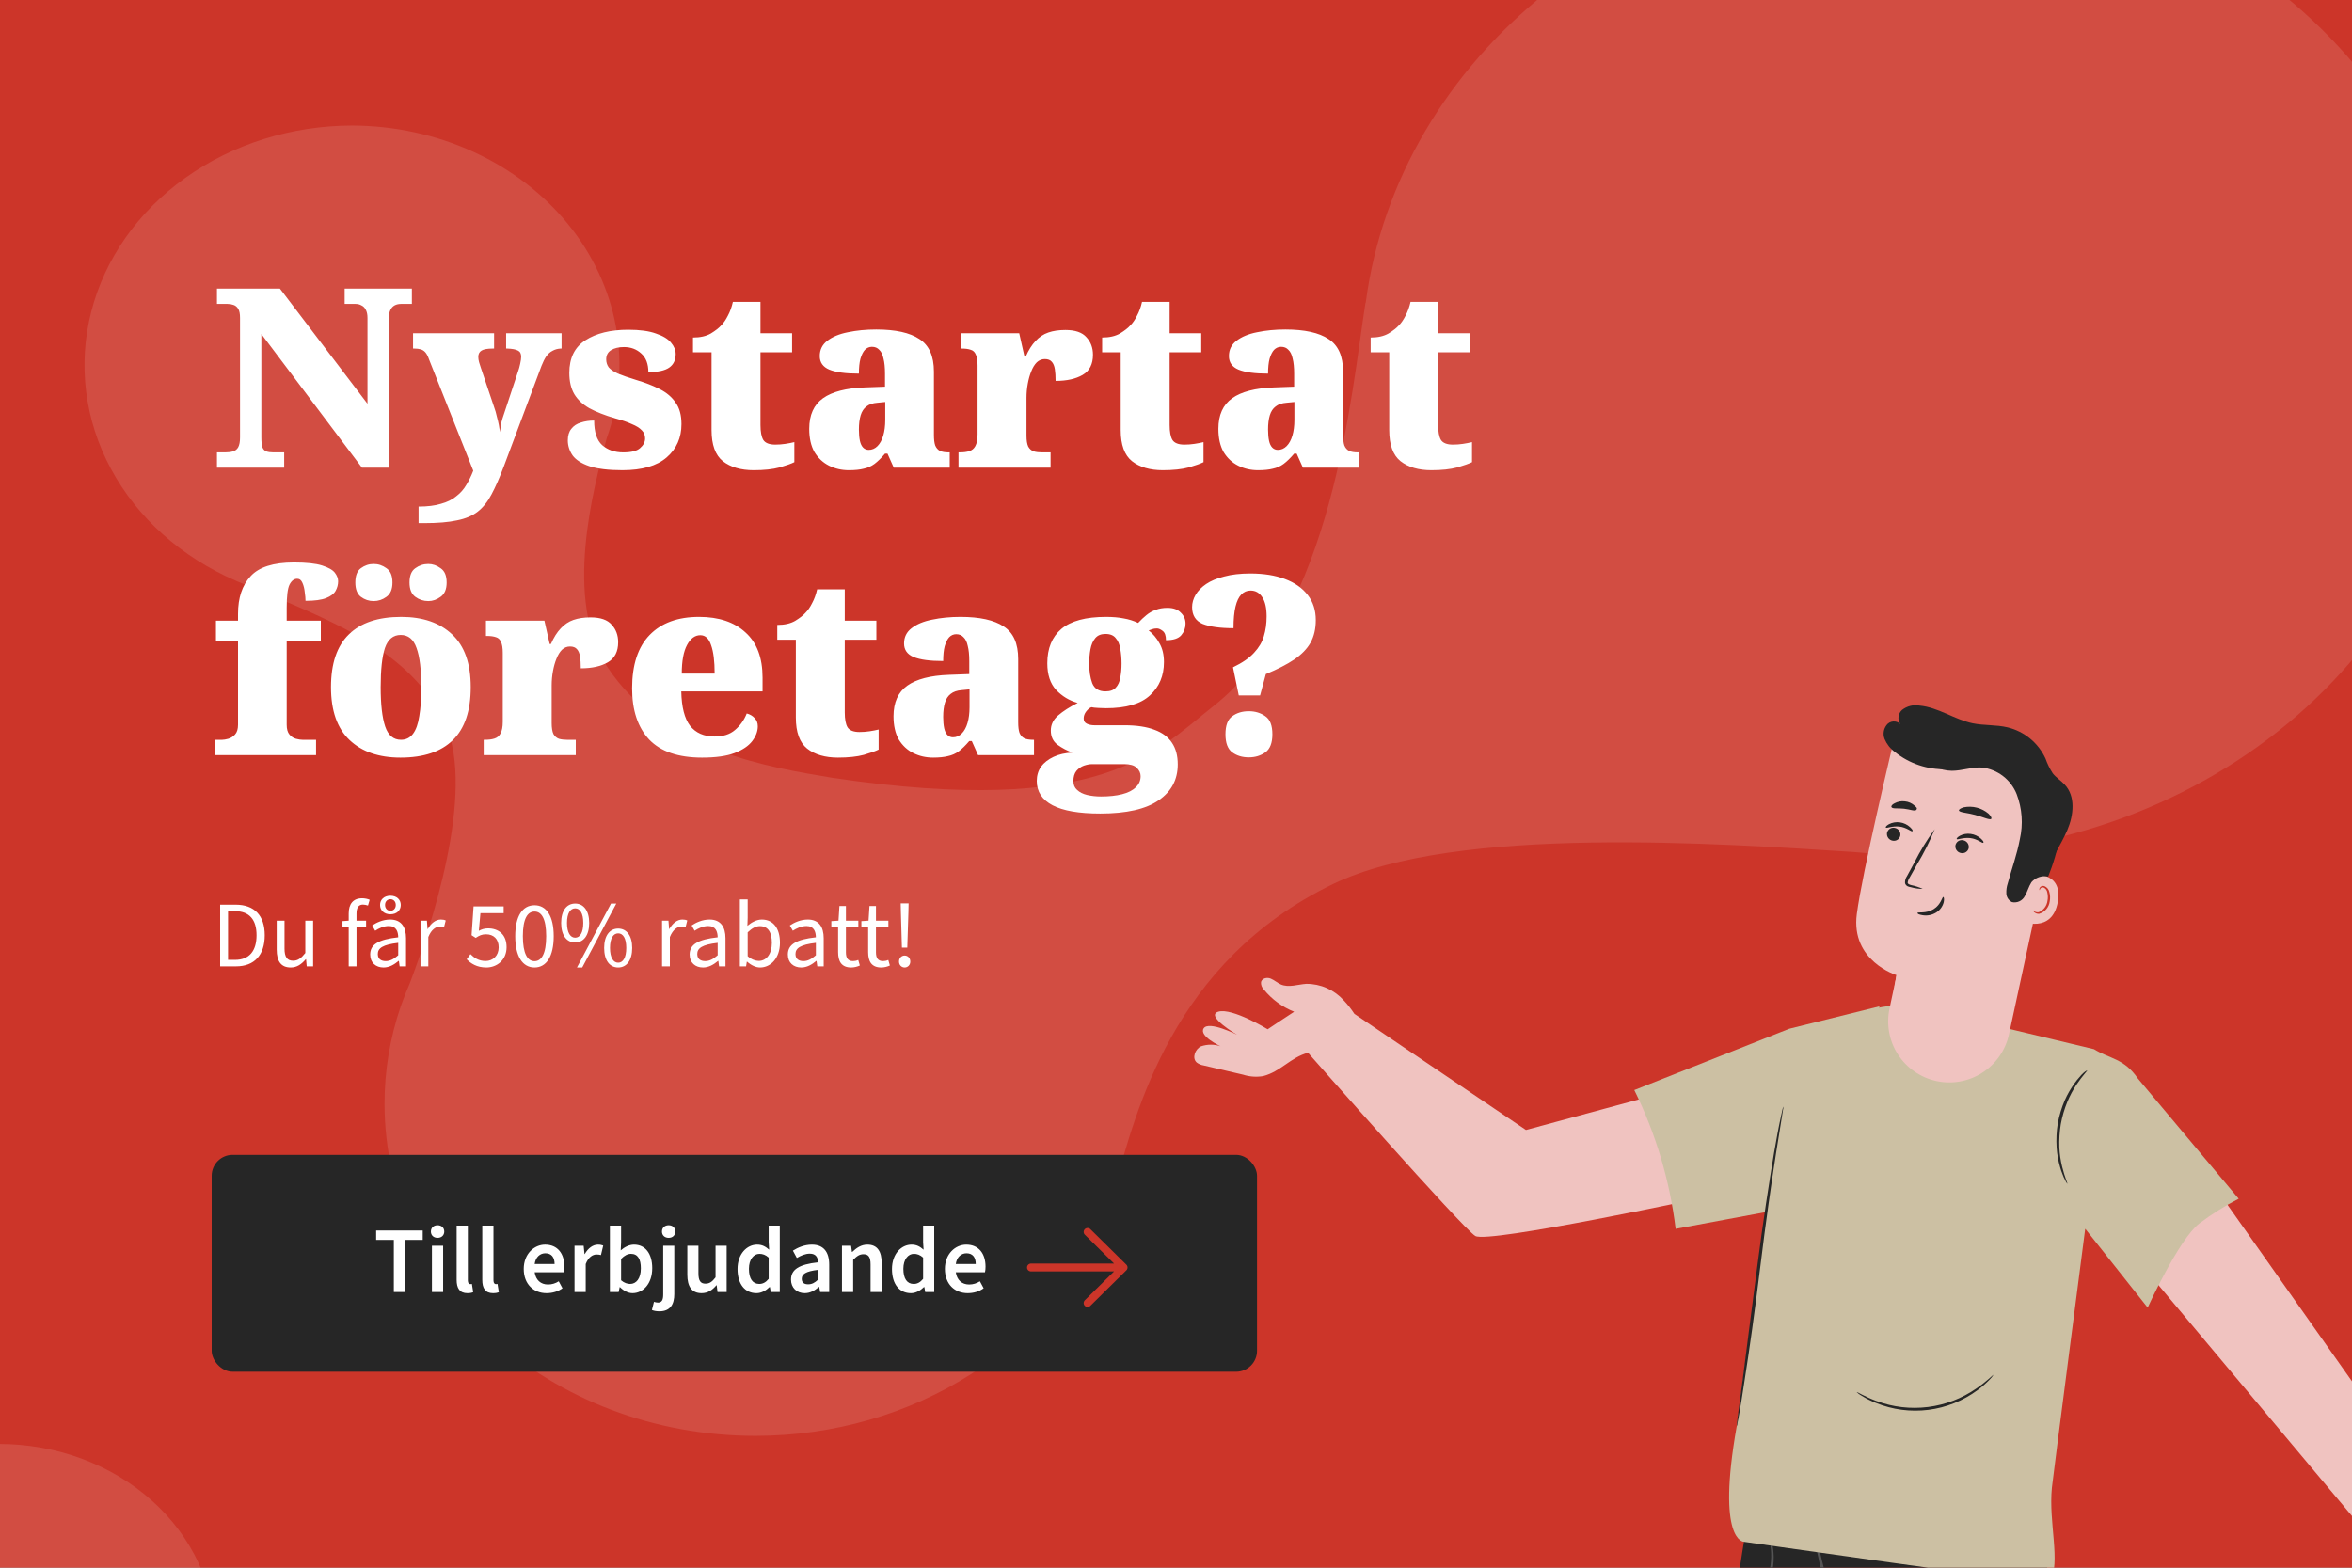
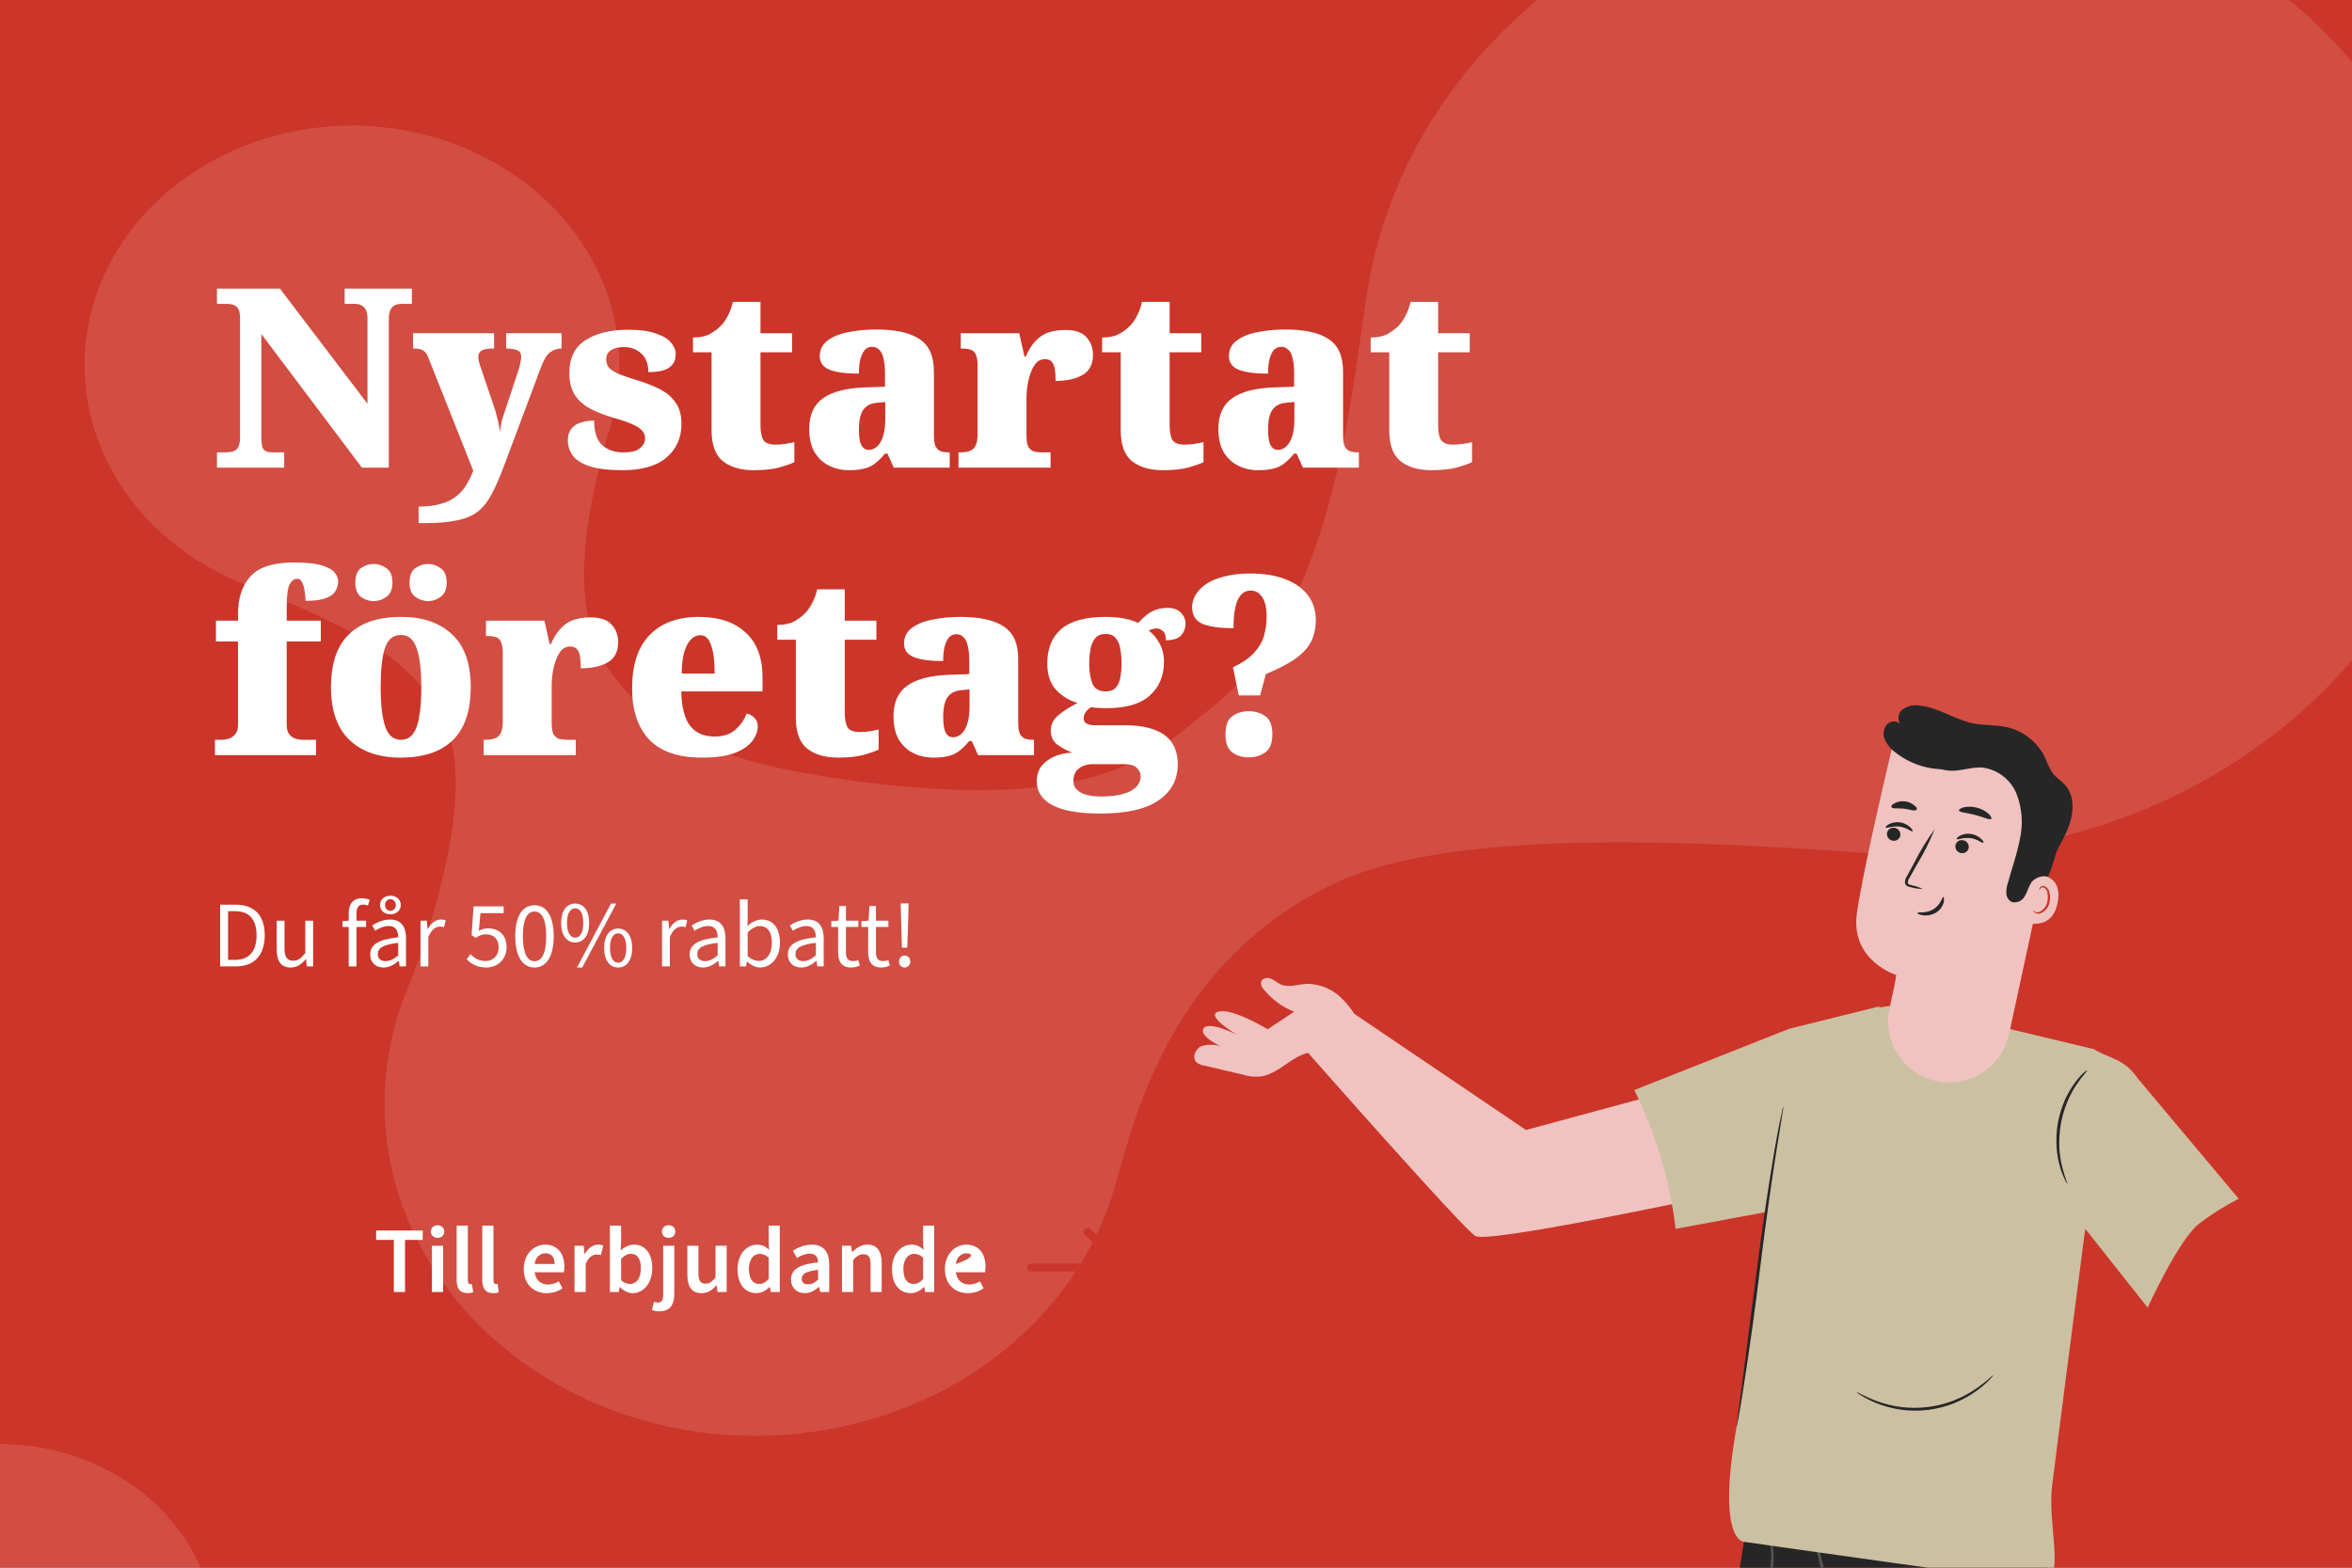
<svg xmlns="http://www.w3.org/2000/svg" width="900" height="600" viewBox="0 0 900 600" fill="none">
  <rect x="0" y="0" width="900" height="600" fill="#808080" stroke="none" />
  <g clip-path="url(#clip0_4515_3631)">
    <rect width="900" height="600" fill="#CC3529" />
    <path d="M-0.338 552.642C-16.713 552.62 -32.727 556.941 -46.353 565.058C-59.98 573.174 -70.607 584.722 -76.89 598.239C-83.173 611.757 -84.829 626.637 -81.649 640.996C-78.469 655.355 -70.596 668.548 -59.025 678.906C-47.455 689.264 -32.708 696.321 -16.649 699.184C-0.591 702.047 16.056 700.588 31.186 694.991C46.316 689.393 59.249 679.91 68.348 667.74C77.447 655.57 82.303 641.26 82.302 626.622C82.309 616.914 80.178 607.299 76.029 598.327C71.88 589.355 65.795 581.202 58.121 574.332C50.448 567.462 41.335 562.011 31.305 558.289C21.274 554.568 10.522 552.649 -0.338 552.642Z" fill="white" fill-opacity="0.12" />
    <path d="M943.137 138.105C943.137 33.75 848.628 -50.797 732.143 -50.797C624.079 -50.797 534.993 21.943 522.611 115.738C522.596 115.877 522.546 116.012 522.464 116.131C517.042 150.698 510.083 234.261 464.22 270.335C442.388 287.52 421.948 313.035 318.501 297.687C295.203 293.751 253.741 287.651 232.343 255.184C215.493 229.472 227.069 187.231 232.124 167.817C237.055 154.079 238.292 139.495 235.734 125.249C233.176 111.003 226.896 97.498 217.403 85.829C207.91 74.161 195.472 64.658 181.1 58.094C166.727 51.529 150.826 48.087 134.686 48.048C111.487 48.091 88.99 55.164 70.868 68.111C52.746 81.058 40.069 99.116 34.908 119.335C29.747 139.553 32.406 160.739 42.451 179.432C52.497 198.126 69.335 213.223 90.216 222.258C90.425 222.318 90.623 222.407 90.802 222.52C126.041 237.212 157.324 248.363 170.441 277.354C182.163 303.196 164.653 355.669 156.814 376.33C155.569 379.151 154.47 381.971 153.445 384.856C153.448 384.928 153.422 384.998 153.371 385.053C149.234 397.17 147.135 409.77 147.144 422.439C147.144 492.622 210.736 549.553 289.127 549.553C318.767 549.539 347.66 541.234 371.755 525.802C395.849 510.371 413.939 488.586 423.487 463.502C424.575 460.792 425.505 458.034 426.271 455.237C426.418 454.647 426.638 454.057 426.784 453.466C434.622 426.246 448.397 368.133 510.084 338.354C557.266 315.59 658.877 322.875 709.213 326.089C714.851 326.613 720.564 326.941 726.353 327.073C729.498 327.271 732.653 327.314 735.803 327.204C735.927 327.189 736.049 327.167 736.17 327.138C850.755 325.171 943.066 241.411 943.066 138.302L943.137 138.105Z" fill="white" fill-opacity="0.12" />
-     <path d="M912.601 595.254C913.587 596.626 914.701 598.26 915.935 600.25C916.976 601.97 917.724 603.852 918.146 605.819C918.746 608.237 919.016 610.725 918.95 613.215C918.687 615.587 921.282 616.954 922.71 615.445C924.139 613.935 925.088 607.692 923.063 600.602C921.037 593.512 930.555 599.977 934.128 602.263C937.702 604.549 949.079 611.106 950.65 610.565C952.949 609.77 952.524 607.159 948.908 604.953C945.293 602.748 934.904 595.404 936.193 593.566C937.482 591.729 955.494 603.646 955.494 603.646C955.494 603.646 958.928 606.822 960.414 604.79C963.253 601.063 943.163 589.83 941.222 588.823C939.891 588.102 941.216 586.068 942.623 586.907C944.03 587.745 960.325 599.189 963.244 595.419C965.462 592.488 946.786 586.043 944.748 581.802C942.71 577.562 958.416 588.163 960.433 585.336C961.207 584.268 961.616 583.367 951.637 578.663C946.832 576.315 929.355 570.286 929.355 570.286L849.681 457.336L821.374 486.391L912.601 595.254Z" fill="#F0C3C0" />
    <path d="M583.913 432.479L518.254 388.03C517.061 386.191 515.699 384.465 514.187 382.877C512.385 380.871 510.178 379.269 507.713 378.177C505.248 377.085 502.579 376.527 499.882 376.54C496.589 376.747 493.118 378.105 490.094 376.764C488.751 376.16 487.686 375.156 486.27 374.553C484.854 373.95 482.943 374.402 482.545 375.824C482.489 376.35 482.555 376.883 482.736 377.38C482.918 377.878 483.212 378.327 483.594 378.694C486.668 382.491 490.672 385.428 495.217 387.221C491.031 389.933 485.076 393.931 485.076 393.931C485.076 393.931 471.527 385.653 466.225 387.191C460.922 388.729 473.34 396.021 473.34 396.021C473.34 396.021 462.603 390.592 460.601 393.551C458.598 396.51 467.019 400.421 467.019 400.421C464.597 399.622 461.981 399.636 459.567 400.461C457.283 401.55 456.03 404.962 457.914 406.651C458.678 407.237 459.578 407.621 460.53 407.768L475.641 411.305C478.123 412.098 480.758 412.289 483.328 411.862C490.014 410.181 493.875 404.646 500.527 402.928C500.527 402.928 559.66 470.114 564.543 473.059C569.427 476.005 652.186 458.267 652.186 458.267L687.577 404.405L583.913 432.479Z" fill="#F0C3C0" />
    <path d="M884.676 810.298L817.043 788.28L783.164 598.636L720.484 582.621L668.118 585.272C668.118 585.272 659.802 633.811 658.414 663.838C655.609 727.497 647.95 752.215 663.094 793.404C667.88 806.46 726.635 825.777 763.004 835.39C764.409 838.991 766.012 842.512 767.806 845.937C792.144 890.934 842.835 945.534 842.835 945.534L885.551 908.55L854.109 858.624L873.431 863.554L884.676 810.298ZM728.805 726.218L726.993 694.793C730.96 713.985 735.285 733.947 739.741 753.002C734.019 745.098 730.276 735.937 728.825 726.287L728.805 726.218Z" fill="#262626" />
    <path d="M709.986 623.767C709.443 623.592 708.917 623.365 708.415 623.091C707.075 622.239 705.89 621.164 704.912 619.912C701.893 615.708 699.659 610.994 698.318 605.995C696.835 601.05 695.651 596.02 694.772 590.932C694.289 588.865 693.995 586.758 693.892 584.638C694.647 586.623 695.232 588.669 695.639 590.753C696.522 594.568 697.711 599.853 699.434 605.561C700.792 610.443 702.893 615.087 705.663 619.33C706.552 620.552 707.6 621.65 708.778 622.597C709.219 622.946 709.623 623.338 709.986 623.767Z" fill="#555555" />
    <path d="M676.268 585.974C677.245 587.495 677.89 589.204 678.161 590.991C679.086 595.3 678.843 599.777 677.457 603.96C676.072 608.143 673.594 611.88 670.28 614.785C668.99 616.055 667.45 617.043 665.758 617.686C665.71 617.517 667.411 616.48 669.759 614.246C672.806 611.309 675.095 607.675 676.428 603.658C677.761 599.641 678.099 595.36 677.413 591.183C676.875 587.937 676.077 586.028 676.268 585.974Z" fill="#555555" />
    <path d="M668.033 584.949L670.388 560.231L698.697 584.158L670.334 585.119" fill="#F0C3C0" />
    <path d="M856.642 458.792L818.008 412.712C812.758 405.026 807.095 405.219 801.27 401.555L732.758 385.141C684.705 379.808 678.16 445.568 678.16 445.568L664.55 545.914C656.717 590.083 667.269 590.083 667.269 590.083C667.269 590.083 777.548 605.924 784.389 605.924C788.691 597.667 783.826 582.943 785.164 569.378C785.595 565.098 797.918 470.287 797.918 470.287L821.811 500.46C821.811 500.46 833.835 474.058 841.667 468.192C846.383 464.639 851.393 461.494 856.642 458.792Z" fill="#CCC0A3" />
    <path d="M762.794 526.207C762.393 526.851 761.914 527.443 761.368 527.97C759.938 529.455 758.382 530.814 756.718 532.031C751.198 536.128 744.715 538.731 737.895 539.589C731.075 540.447 724.149 539.531 717.787 536.93C715.872 536.166 714.029 535.232 712.281 534.139C711.611 533.788 711.001 533.333 710.472 532.792C710.579 532.601 713.239 534.436 718.062 536.205C724.343 538.549 731.099 539.336 737.75 538.5C744.402 537.663 750.752 535.228 756.257 531.401C760.528 528.484 762.745 526.037 762.794 526.207Z" fill="#262626" />
    <path d="M641.187 470.322L678.585 463.358L719.257 385.137L684.647 393.739L625.363 417.195C633.604 433.882 638.954 451.846 641.187 470.322Z" fill="#CCC0A3" />
    <path d="M682.399 423.499C682.424 423.921 682.382 424.343 682.275 424.752L681.708 428.313C681.204 431.535 680.479 435.991 679.609 441.384C677.876 452.444 675.665 467.774 673.602 484.669C671.539 501.564 669.367 516.952 667.619 528.039C666.791 533.58 666.069 538.035 665.526 541.131L664.861 544.673C664.806 545.097 664.702 545.512 664.549 545.911C664.544 545.486 664.577 545.062 664.646 544.643L665.095 541.069L666.854 527.935C668.243 516.721 670.279 501.418 672.439 484.541C674.599 467.664 677.002 452.279 678.838 441.259C679.812 435.745 680.591 431.319 681.292 428.225C681.619 426.8 681.859 425.629 682.054 424.703C682.126 424.292 682.242 423.889 682.4 423.503L682.399 423.499Z" fill="#262626" />
    <path d="M798.665 409.648C798.825 409.809 796.929 411.614 794.558 415.142C793.205 417.188 792.049 419.356 791.102 421.618C789.957 424.405 789.107 427.303 788.566 430.267C788.08 433.233 787.894 436.241 788.008 439.245C788.133 441.706 788.492 444.148 789.082 446.54C790.086 450.617 791.269 452.989 791.063 453.071C790.682 452.584 790.373 452.044 790.146 451.469C789.787 450.816 789.485 450.134 789.242 449.43C788.868 448.531 788.55 447.609 788.293 446.67C787.583 444.248 787.141 441.756 786.974 439.238C786.774 436.128 786.922 433.005 787.413 429.927C787.983 426.887 788.883 423.919 790.098 421.076C791.12 418.776 792.382 416.591 793.863 414.557C794.413 413.762 795.018 413.006 795.673 412.295C796.127 411.723 796.626 411.188 797.166 410.697C797.605 410.272 798.108 409.919 798.658 409.651L798.665 409.648Z" fill="#262626" />
    <path d="M784.677 322.167L768.761 395.797C767.459 401.86 763.803 407.159 758.595 410.527C753.387 413.894 747.055 415.055 740.991 413.754C734.927 412.453 729.628 408.796 726.261 403.588C722.893 398.38 721.732 392.048 723.033 385.984L725.748 373.22C725.748 373.22 708.135 367.851 710.516 349.808C712.627 333.724 723.839 286.795 726.221 276.885L758.696 281.547C763.099 282.451 767.277 284.229 770.982 286.775C774.687 289.321 777.844 292.585 780.266 296.372C782.688 300.159 784.326 304.393 785.084 308.824C785.842 313.255 785.704 317.793 784.678 322.17L784.677 322.167Z" fill="#F0C3C0" />
    <path d="M725.68 372.992C733.972 374.337 742.477 373.186 750.113 369.686C750.113 369.686 742.7 381.84 724.967 377.652L725.68 372.992Z" fill="#F0C3C0" />
    <path d="M722.07 318.787C721.968 319.458 722.131 320.141 722.524 320.693C722.918 321.245 723.511 321.622 724.178 321.744C724.664 321.851 725.172 321.811 725.635 321.628C726.098 321.445 726.496 321.127 726.778 320.716C726.964 320.443 727.095 320.135 727.162 319.812C727.264 319.142 727.101 318.458 726.708 317.906C726.314 317.354 725.721 316.977 725.054 316.855C724.568 316.747 724.06 316.787 723.597 316.97C723.133 317.153 722.735 317.471 722.454 317.883C722.267 318.155 722.136 318.463 722.07 318.787Z" fill="#262626" />
    <path d="M721.621 316.734C721.891 317.116 724.062 316.036 726.817 316.351C729.572 316.665 731.403 318.417 731.758 318.132C732.113 317.846 731.673 317.352 730.903 316.585C729.819 315.586 728.457 314.94 726.998 314.735C725.557 314.527 724.087 314.779 722.797 315.453C721.866 315.974 721.457 316.481 721.621 316.734Z" fill="#262626" />
    <path d="M748.253 323.529C748.145 324.2 748.306 324.886 748.7 325.439C749.095 325.992 749.691 326.368 750.361 326.485C750.685 326.555 751.019 326.561 751.345 326.5C751.672 326.44 751.982 326.315 752.26 326.133C752.537 325.952 752.775 325.717 752.961 325.442C753.146 325.167 753.275 324.858 753.339 324.533C753.436 323.866 753.271 323.189 752.879 322.642C752.487 322.094 751.899 321.72 751.237 321.597C750.914 321.522 750.579 321.513 750.252 321.57C749.926 321.627 749.614 321.749 749.335 321.93C749.057 322.11 748.817 322.344 748.632 322.619C748.446 322.894 748.317 323.203 748.253 323.529Z" fill="#262626" />
    <path d="M748.736 321.141C749.006 321.523 751.178 320.443 753.931 320.758C756.685 321.073 758.523 322.845 758.878 322.56C759.233 322.275 758.815 321.774 758.017 320.992C756.933 320.001 755.574 319.364 754.119 319.166C752.678 318.947 751.205 319.199 749.918 319.884C748.985 320.404 748.597 320.974 748.736 321.141Z" fill="#262626" />
    <path d="M735.745 340.211C734.354 339.559 732.89 339.075 731.383 338.771C730.686 338.579 730.024 338.355 729.976 337.864C730.057 337.13 730.323 336.43 730.75 335.828L733.617 330.738C736.206 326.455 738.451 321.974 740.33 317.337C737.378 321.391 734.763 325.68 732.511 330.161L729.729 335.297C729.163 336.086 728.893 337.049 728.968 338.018C729.039 338.28 729.166 338.523 729.341 338.731C729.516 338.938 729.734 339.106 729.98 339.222C730.356 339.379 730.75 339.49 731.153 339.552C732.646 339.982 734.191 340.204 735.745 340.211Z" fill="#262626" />
    <path d="M743.609 343.297C743.172 343.215 742.741 346.209 739.869 347.972C736.997 349.734 733.836 348.961 733.746 349.376C733.657 349.791 734.374 350.044 735.727 350.28C737.481 350.562 739.277 350.212 740.796 349.291C742.264 348.417 743.327 346.999 743.757 345.345C744.05 344.117 743.824 343.327 743.609 343.297Z" fill="#262626" />
    <path d="M749.585 310.191C749.808 310.974 752.554 311.019 755.743 311.876C758.931 312.734 761.446 313.99 761.961 313.384C762.197 313.087 761.84 312.317 760.885 311.394C759.594 310.306 758.075 309.523 756.44 309.103C754.806 308.683 753.097 308.638 751.442 308.97C750.209 309.323 749.502 309.823 749.585 310.191Z" fill="#262626" />
    <path d="M723.796 308.923C724.206 309.633 726.187 309.251 728.557 309.512C730.928 309.773 732.753 310.61 733.277 309.955C733.801 309.299 733.319 308.978 732.544 308.28C731.53 307.379 730.253 306.826 728.901 306.703C727.549 306.527 726.175 306.783 724.976 307.434C723.966 307.91 723.568 308.529 723.796 308.923Z" fill="#262626" />
    <path d="M776.672 334.824C777.012 334.727 789.567 332.931 787.419 345.189C785.271 357.447 773.496 352.725 773.405 352.408C773.315 352.091 776.672 334.824 776.672 334.824Z" fill="#F0C3C0" />
    <path d="M778.001 348.392C778.001 348.392 778.189 348.568 778.514 348.82C778.99 349.121 779.563 349.228 780.115 349.12C781.011 348.764 781.795 348.174 782.385 347.411C782.975 346.649 783.35 345.742 783.47 344.785C783.683 343.743 783.665 342.666 783.416 341.632C783.366 341.229 783.219 340.844 782.988 340.51C782.756 340.176 782.447 339.903 782.088 339.715C781.851 339.61 781.586 339.592 781.338 339.663C781.089 339.734 780.874 339.889 780.728 340.103C780.52 340.417 780.544 340.664 780.48 340.682C780.417 340.7 780.247 340.428 780.429 339.938C780.555 339.644 780.777 339.401 781.059 339.25C781.443 339.058 781.885 339.023 782.294 339.151C782.777 339.342 783.203 339.651 783.534 340.05C783.865 340.449 784.09 340.926 784.187 341.435C784.52 342.588 784.568 343.804 784.327 344.979C784.195 346.081 783.742 347.119 783.024 347.966C782.306 348.812 781.355 349.428 780.289 349.738C779.941 349.766 779.591 349.721 779.261 349.606C778.932 349.49 778.63 349.307 778.375 349.067C777.974 348.699 777.958 348.405 778.001 348.392Z" fill="#CC3529" />
    <path d="M783.607 335.476C782.463 335.256 781.281 335.342 780.181 335.725C779.081 336.108 778.101 336.774 777.34 337.657C776.291 339.288 775.82 341.26 774.793 342.977C774.343 343.847 773.617 344.542 772.728 344.954C771.84 345.366 770.84 345.471 769.885 345.252C769.279 344.959 768.761 344.511 768.384 343.953C768.007 343.396 767.784 342.748 767.738 342.077C767.659 340.725 767.842 339.371 768.275 338.088C769.813 332.458 771.836 326.919 772.905 321.175C774.212 315.425 773.783 309.417 771.673 303.91C770.582 301.184 768.777 298.802 766.448 297.015C764.118 295.227 761.35 294.1 758.434 293.753C754.578 293.522 750.775 294.999 746.895 295.005C744.589 294.975 742.32 294.422 740.258 293.388C738.197 292.354 736.396 290.866 734.993 289.036C734.332 288.325 733.634 287.651 732.9 287.016C732.955 286.725 733.61 284.195 734.741 283.412C743.295 277.501 757.149 277.519 766.748 281.456C771.635 283.422 776.034 286.43 779.639 290.27C783.243 294.111 785.967 298.692 787.618 303.693C790.576 313.642 787.433 326.437 783.717 335.537" fill="#262626" />
    <path d="M783.379 334.277C784.917 328.326 788.707 323.27 791.093 317.627C793.479 311.985 794.303 304.745 790.038 300.267C788.632 298.72 786.755 297.622 785.479 295.966C784.337 294.194 783.408 292.293 782.713 290.302C781.35 287.347 779.335 284.738 776.82 282.673C774.304 280.607 771.354 279.138 768.189 278.375C763.803 277.332 759.207 277.726 754.788 276.807C747.829 275.351 741.702 270.717 734.483 270.043C733.317 269.836 732.12 269.878 730.971 270.167C729.823 270.455 728.748 270.984 727.818 271.717C727.385 272.107 727.038 272.583 726.801 273.115C726.564 273.647 726.441 274.223 726.44 274.806C726.44 275.389 726.562 275.965 726.799 276.497C727.036 277.029 727.382 277.506 727.815 277.896C727.55 277.442 727.189 277.053 726.757 276.754C726.325 276.455 725.832 276.254 725.315 276.166C724.797 276.078 724.266 276.104 723.759 276.242C723.253 276.381 722.783 276.628 722.382 276.968C721.619 277.719 721.095 278.678 720.875 279.726C720.656 280.773 720.75 281.862 721.148 282.856C721.98 284.829 723.334 286.538 725.064 287.8C730.596 292.256 737.534 294.597 744.635 294.404L758.979 289.065L773.539 294.528L786.46 306.155L776.327 331.699L783.379 334.277Z" fill="#262626" />
    <path d="M83.016 179V173.144H86.184C87.336 173.144 88.328 173.016 89.16 172.76C90.056 172.504 90.728 171.96 91.176 171.128C91.624 170.296 91.848 169.048 91.848 167.384V121.688C91.848 120.088 91.624 118.936 91.176 118.232C90.728 117.464 90.12 116.952 89.352 116.696C88.648 116.44 87.88 116.312 87.048 116.312H83.016V110.456H107.112L140.616 154.52V121.688C140.616 120.344 140.392 119.288 139.944 118.52C139.56 117.752 139.016 117.208 138.312 116.888C137.672 116.504 136.904 116.312 136.008 116.312H131.88V110.456H157.608V116.312H153.48C152.52 116.312 151.688 116.504 150.984 116.888C150.28 117.272 149.736 117.88 149.352 118.712C148.968 119.544 148.776 120.664 148.776 122.072V179H138.504L100.008 127.832V167.384C100.008 169.048 100.136 170.296 100.392 171.128C100.712 171.96 101.224 172.504 101.928 172.76C102.632 173.016 103.528 173.144 104.616 173.144H108.744V179H83.016ZM160.168 193.88C163.56 193.88 166.408 193.528 168.712 192.824C171.08 192.184 173.032 191.224 174.568 189.944C176.168 188.728 177.448 187.288 178.408 185.624C179.432 183.96 180.328 182.136 181.096 180.152L164.2 137.624C163.752 136.344 163.272 135.416 162.76 134.84C162.248 134.264 161.64 133.88 160.936 133.688C160.296 133.496 159.496 133.4 158.536 133.4H158.056V127.544H189.064V133.4H188.584C186.536 133.4 185.096 133.656 184.264 134.168C183.432 134.68 183.016 135.48 183.016 136.568C183.016 137.208 183.112 137.88 183.304 138.584C183.496 139.288 183.72 139.992 183.976 140.696L189.064 155.768C189.512 156.984 189.864 158.2 190.12 159.416C190.44 160.568 190.696 161.656 190.888 162.68C191.08 163.704 191.208 164.6 191.272 165.368C191.464 163.96 191.656 162.744 191.848 161.72C192.104 160.696 192.36 159.832 192.616 159.128L198.376 141.752C198.568 141.24 198.792 140.408 199.048 139.256C199.304 138.104 199.432 137.208 199.432 136.568C199.432 135.352 199.016 134.552 198.184 134.168C197.352 133.72 196.008 133.464 194.152 133.4H193.672V127.544H214.888V133.4H214.504C213.352 133.464 212.328 133.752 211.432 134.264C210.536 134.712 209.736 135.416 209.032 136.376C208.392 137.336 207.784 138.552 207.208 140.024L192.712 178.712C191.112 182.936 189.576 186.424 188.104 189.176C186.632 191.992 184.872 194.2 182.824 195.8C180.776 197.4 178.12 198.52 174.856 199.16C171.656 199.864 167.496 200.216 162.376 200.216H160.168V193.88ZM238.203 179.96C232.827 179.96 228.603 179.448 225.531 178.424C222.523 177.4 220.379 176.024 219.099 174.296C217.883 172.504 217.275 170.584 217.275 168.536C217.275 166.68 217.723 165.208 218.619 164.12C219.515 162.968 220.731 162.168 222.267 161.72C223.803 161.208 225.499 160.952 227.355 160.952C227.355 165.368 228.379 168.504 230.427 170.36C232.539 172.216 235.227 173.144 238.491 173.144C241.563 173.144 243.707 172.6 244.923 171.512C246.203 170.424 246.843 169.176 246.843 167.768C246.843 166.552 246.427 165.528 245.595 164.696C244.763 163.8 243.483 163 241.755 162.296C240.091 161.528 237.947 160.792 235.323 160.088C231.419 158.936 228.155 157.656 225.531 156.248C222.971 154.776 221.051 152.984 219.771 150.872C218.491 148.696 217.851 145.976 217.851 142.712C217.851 137.016 219.899 132.856 223.995 130.232C228.155 127.544 233.627 126.2 240.411 126.2C244.827 126.2 248.347 126.68 250.971 127.64C253.659 128.536 255.579 129.688 256.731 131.096C257.947 132.504 258.555 133.976 258.555 135.512C258.555 137.816 257.723 139.544 256.059 140.696C254.395 141.848 251.739 142.424 248.091 142.424C248.091 139.288 247.195 136.92 245.403 135.32C243.611 133.656 241.403 132.824 238.779 132.824C236.795 132.824 235.163 133.208 233.883 133.976C232.603 134.744 231.963 135.928 231.963 137.528C231.963 138.68 232.283 139.704 232.923 140.6C233.627 141.432 234.811 142.232 236.475 143C238.139 143.704 240.443 144.504 243.387 145.4C246.843 146.424 249.883 147.608 252.507 148.952C255.131 150.296 257.147 152.024 258.555 154.136C260.027 156.184 260.763 158.904 260.763 162.296C260.763 167.544 258.875 171.8 255.099 175.064C251.323 178.328 245.691 179.96 238.203 179.96ZM288.406 179.96C283.479 179.96 279.543 178.808 276.599 176.504C273.719 174.2 272.279 170.232 272.279 164.6V134.84H265.175V129.176C267.927 129.176 270.199 128.664 271.991 127.64C273.783 126.552 275.127 125.496 276.023 124.472C276.919 123.576 277.751 122.36 278.519 120.824C279.351 119.288 279.991 117.528 280.439 115.544H290.999V127.544H303.095V134.84H290.999V162.68C290.999 165.24 291.351 167.128 292.055 168.344C292.823 169.56 294.359 170.168 296.663 170.168C297.943 170.168 299.223 170.072 300.503 169.88C301.783 169.688 302.935 169.464 303.959 169.208V176.888C302.807 177.464 300.919 178.136 298.295 178.904C295.671 179.608 292.375 179.96 288.406 179.96ZM324.823 179.96C322.071 179.96 319.543 179.384 317.239 178.232C314.935 177.08 313.079 175.352 311.671 173.048C310.327 170.68 309.655 167.704 309.655 164.12C309.655 158.808 311.415 154.904 314.935 152.408C318.455 149.912 323.767 148.536 330.871 148.28L338.647 147.992V143C338.647 140.632 338.455 138.712 338.071 137.24C337.751 135.704 337.207 134.584 336.439 133.88C335.735 133.112 334.807 132.728 333.655 132.728C332.631 132.728 331.735 133.112 330.967 133.88C330.263 134.648 329.687 135.8 329.239 137.336C328.855 138.808 328.663 140.696 328.663 143C323.607 143 319.831 142.488 317.335 141.464C314.903 140.44 313.687 138.712 313.687 136.28C313.687 133.848 314.647 131.896 316.567 130.424C318.551 128.888 321.175 127.8 324.439 127.16C327.767 126.456 331.383 126.104 335.287 126.104C342.647 126.104 348.151 127.32 351.799 129.752C355.511 132.12 357.367 136.28 357.367 142.232V166.424C357.367 168.152 357.527 169.496 357.847 170.456C358.231 171.416 358.839 172.12 359.671 172.568C360.503 172.952 361.623 173.144 363.031 173.144H363.415V179H342.007L339.607 173.624H338.647C337.239 175.288 335.895 176.6 334.615 177.56C333.399 178.456 332.023 179.064 330.487 179.384C329.015 179.768 327.127 179.96 324.823 179.96ZM332.407 172.184C333.687 172.184 334.807 171.704 335.767 170.744C336.727 169.784 337.463 168.44 337.975 166.712C338.487 164.984 338.743 162.968 338.743 160.664V153.848L335.767 154.136C333.975 154.264 332.567 154.744 331.543 155.576C330.519 156.344 329.783 157.464 329.335 158.936C328.887 160.408 328.663 162.232 328.663 164.408C328.663 166.072 328.791 167.512 329.047 168.728C329.303 169.88 329.719 170.744 330.295 171.32C330.871 171.896 331.575 172.184 332.407 172.184ZM366.773 179V173.144H367.253C368.725 173.144 369.941 172.984 370.901 172.664C371.925 172.344 372.693 171.704 373.205 170.744C373.781 169.72 374.069 168.216 374.069 166.232V139.928C374.069 138.008 373.845 136.6 373.397 135.704C373.013 134.744 372.373 134.136 371.477 133.88C370.581 133.56 369.429 133.4 368.021 133.4H367.637V127.544H390.005L392.021 136.472H392.501C393.589 133.976 394.837 131.992 396.245 130.52C397.653 128.984 399.285 127.896 401.141 127.256C402.997 126.616 405.173 126.296 407.669 126.296C411.445 126.296 414.133 127.224 415.733 129.08C417.397 130.872 418.229 133.112 418.229 135.8C418.229 139.384 416.917 141.944 414.292 143.48C411.669 145.016 408.213 145.784 403.925 145.784C403.925 143.992 403.829 142.488 403.637 141.272C403.445 140.056 403.061 139.128 402.485 138.488C401.909 137.784 401.013 137.432 399.797 137.432C398.645 137.432 397.621 137.848 396.725 138.68C395.893 139.512 395.189 140.664 394.613 142.136C394.037 143.544 393.589 145.144 393.269 146.936C392.949 148.664 392.789 150.456 392.789 152.312V166.712C392.789 168.568 393.013 169.976 393.461 170.936C393.973 171.832 394.677 172.44 395.573 172.76C396.469 173.016 397.493 173.144 398.645 173.144H402.005V179H366.773ZM444.969 179.96C440.041 179.96 436.105 178.808 433.161 176.504C430.281 174.2 428.841 170.232 428.841 164.6V134.84H421.737V129.176C424.489 129.176 426.761 128.664 428.553 127.64C430.345 126.552 431.689 125.496 432.585 124.472C433.481 123.576 434.313 122.36 435.081 120.824C435.913 119.288 436.553 117.528 437.001 115.544H447.561V127.544H459.657V134.84H447.561V162.68C447.561 165.24 447.913 167.128 448.617 168.344C449.385 169.56 450.921 170.168 453.225 170.168C454.505 170.168 455.785 170.072 457.065 169.88C458.345 169.688 459.497 169.464 460.521 169.208V176.888C459.369 177.464 457.481 178.136 454.857 178.904C452.233 179.608 448.937 179.96 444.969 179.96ZM481.385 179.96C478.633 179.96 476.105 179.384 473.801 178.232C471.497 177.08 469.641 175.352 468.233 173.048C466.889 170.68 466.217 167.704 466.217 164.12C466.217 158.808 467.977 154.904 471.497 152.408C475.017 149.912 480.329 148.536 487.433 148.28L495.209 147.992V143C495.209 140.632 495.017 138.712 494.633 137.24C494.313 135.704 493.769 134.584 493.001 133.88C492.297 133.112 491.369 132.728 490.217 132.728C489.193 132.728 488.297 133.112 487.529 133.88C486.825 134.648 486.249 135.8 485.801 137.336C485.417 138.808 485.225 140.696 485.225 143C480.169 143 476.393 142.488 473.897 141.464C471.465 140.44 470.249 138.712 470.249 136.28C470.249 133.848 471.209 131.896 473.129 130.424C475.113 128.888 477.737 127.8 481.001 127.16C484.329 126.456 487.945 126.104 491.849 126.104C499.209 126.104 504.713 127.32 508.361 129.752C512.073 132.12 513.929 136.28 513.929 142.232V166.424C513.929 168.152 514.089 169.496 514.409 170.456C514.793 171.416 515.401 172.12 516.233 172.568C517.065 172.952 518.185 173.144 519.593 173.144H519.977V179H498.569L496.169 173.624H495.209C493.801 175.288 492.457 176.6 491.177 177.56C489.961 178.456 488.585 179.064 487.049 179.384C485.577 179.768 483.689 179.96 481.385 179.96ZM488.969 172.184C490.249 172.184 491.369 171.704 492.329 170.744C493.289 169.784 494.025 168.44 494.537 166.712C495.049 164.984 495.305 162.968 495.305 160.664V153.848L492.329 154.136C490.537 154.264 489.129 154.744 488.105 155.576C487.081 156.344 486.345 157.464 485.897 158.936C485.449 160.408 485.225 162.232 485.225 164.408C485.225 166.072 485.353 167.512 485.609 168.728C485.865 169.88 486.281 170.744 486.857 171.32C487.433 171.896 488.137 172.184 488.969 172.184ZM547.719 179.96C542.791 179.96 538.855 178.808 535.911 176.504C533.031 174.2 531.591 170.232 531.591 164.6V134.84H524.487V129.176C527.239 129.176 529.511 128.664 531.303 127.64C533.095 126.552 534.439 125.496 535.335 124.472C536.231 123.576 537.063 122.36 537.831 120.824C538.663 119.288 539.303 117.528 539.751 115.544H550.311V127.544H562.407V134.84H550.311V162.68C550.311 165.24 550.663 167.128 551.367 168.344C552.135 169.56 553.671 170.168 555.975 170.168C557.255 170.168 558.535 170.072 559.815 169.88C561.095 169.688 562.247 169.464 563.271 169.208V176.888C562.119 177.464 560.231 178.136 557.607 178.904C554.983 179.608 551.687 179.96 547.719 179.96ZM82.248 289V283.144H85.032C85.608 283.144 86.376 283.016 87.336 282.76C88.296 282.504 89.16 281.96 89.928 281.128C90.696 280.296 91.08 279.048 91.08 277.384V245.512H82.632V237.544H91.08V234.952C91.08 228.808 92.68 224.008 95.88 220.552C99.08 217.032 104.616 215.272 112.488 215.272C117.224 215.272 120.808 215.656 123.24 216.424C125.672 217.192 127.304 218.12 128.136 219.208C128.968 220.296 129.384 221.384 129.384 222.472C129.384 223.752 129.064 224.968 128.424 226.12C127.784 227.272 126.568 228.2 124.776 228.904C122.984 229.608 120.36 229.96 116.904 229.96C116.904 229.064 116.808 227.976 116.616 226.696C116.488 225.352 116.2 224.168 115.752 223.144C115.304 222.056 114.632 221.512 113.736 221.512C112.52 221.512 111.528 222.28 110.76 223.816C110.056 225.288 109.704 228.2 109.704 232.552V237.544H122.76V245.512H109.704V277.384C109.704 279.048 110.056 280.296 110.76 281.128C111.464 281.96 112.296 282.504 113.256 282.76C114.216 283.016 115.048 283.144 115.752 283.144H120.936V289H82.248ZM153.247 289.96C144.991 289.96 138.495 287.72 133.759 283.24C129.023 278.76 126.655 272.008 126.655 262.984C126.655 253.96 128.927 247.24 133.471 242.824C138.015 238.344 144.703 236.104 153.535 236.104C161.791 236.104 168.287 238.344 173.023 242.824C177.759 247.24 180.127 253.96 180.127 262.984C180.127 272.008 177.855 278.76 173.311 283.24C168.767 287.72 162.079 289.96 153.247 289.96ZM153.439 283.144C155.359 283.144 156.895 282.376 158.047 280.84C159.199 279.304 159.999 277.032 160.447 274.024C160.959 271.016 161.215 267.336 161.215 262.984C161.215 256.328 160.607 251.336 159.391 248.008C158.239 244.68 156.223 243.016 153.343 243.016C150.463 243.016 148.447 244.68 147.295 248.008C146.207 251.336 145.663 256.328 145.663 262.984C145.663 269.576 146.239 274.6 147.391 278.056C148.543 281.448 150.559 283.144 153.439 283.144ZM163.903 230.056C162.047 230.056 160.383 229.512 158.911 228.424C157.439 227.336 156.703 225.512 156.703 222.952C156.703 220.328 157.439 218.504 158.911 217.48C160.383 216.392 162.047 215.848 163.903 215.848C165.567 215.848 167.135 216.392 168.607 217.48C170.143 218.504 170.911 220.328 170.911 222.952C170.911 225.512 170.143 227.336 168.607 228.424C167.135 229.512 165.567 230.056 163.903 230.056ZM142.975 230.056C141.183 230.056 139.551 229.512 138.079 228.424C136.671 227.336 135.967 225.512 135.967 222.952C135.967 220.328 136.671 218.504 138.079 217.48C139.551 216.392 141.183 215.848 142.975 215.848C144.767 215.848 146.399 216.392 147.871 217.48C149.407 218.504 150.175 220.328 150.175 222.952C150.175 225.512 149.407 227.336 147.871 228.424C146.399 229.512 144.767 230.056 142.975 230.056ZM185.085 289V283.144H185.565C187.037 283.144 188.253 282.984 189.213 282.664C190.237 282.344 191.005 281.704 191.517 280.744C192.093 279.72 192.381 278.216 192.381 276.232V249.928C192.381 248.008 192.157 246.6 191.709 245.704C191.325 244.744 190.685 244.136 189.789 243.88C188.893 243.56 187.741 243.4 186.333 243.4H185.949V237.544H208.317L210.333 246.472H210.813C211.901 243.976 213.149 241.992 214.557 240.52C215.965 238.984 217.597 237.896 219.453 237.256C221.309 236.616 223.485 236.296 225.981 236.296C229.757 236.296 232.445 237.224 234.045 239.08C235.709 240.872 236.541 243.112 236.541 245.8C236.541 249.384 235.229 251.944 232.605 253.48C229.981 255.016 226.525 255.784 222.237 255.784C222.237 253.992 222.141 252.488 221.949 251.272C221.757 250.056 221.373 249.128 220.797 248.488C220.221 247.784 219.325 247.432 218.109 247.432C216.957 247.432 215.933 247.848 215.037 248.68C214.205 249.512 213.501 250.664 212.925 252.136C212.349 253.544 211.901 255.144 211.581 256.936C211.261 258.664 211.101 260.456 211.101 262.312V276.712C211.101 278.568 211.325 279.976 211.773 280.936C212.285 281.832 212.989 282.44 213.885 282.76C214.781 283.016 215.805 283.144 216.957 283.144H220.317V289H185.085ZM268.658 289.96C259.57 289.96 252.818 287.656 248.402 283.048C244.05 278.376 241.874 271.848 241.874 263.464C241.874 254.44 244.114 247.624 248.594 243.016C253.074 238.408 259.378 236.104 267.506 236.104C275.058 236.104 280.978 238.088 285.266 242.056C289.618 245.96 291.794 251.72 291.794 259.336V264.616H260.69C260.818 270.632 261.938 275.016 264.05 277.768C266.226 280.52 269.362 281.896 273.458 281.896C276.722 281.896 279.314 281.064 281.234 279.4C283.218 277.736 284.722 275.624 285.746 273.064C286.962 273.384 287.954 273.96 288.722 274.792C289.554 275.624 289.97 276.68 289.97 277.96C289.97 279.88 289.266 281.768 287.858 283.624C286.45 285.48 284.178 287.016 281.042 288.232C277.97 289.384 273.842 289.96 268.658 289.96ZM273.458 257.8C273.458 253.064 273.01 249.448 272.114 246.952C271.282 244.392 269.906 243.112 267.986 243.112C265.938 243.112 264.242 244.36 262.898 246.856C261.554 249.352 260.882 253 260.882 257.8H273.458ZM320.656 289.96C315.729 289.96 311.793 288.808 308.849 286.504C305.969 284.2 304.529 280.232 304.529 274.6V244.84H297.425V239.176C300.177 239.176 302.449 238.664 304.241 237.64C306.033 236.552 307.377 235.496 308.273 234.472C309.169 233.576 310.001 232.36 310.769 230.824C311.601 229.288 312.241 227.528 312.689 225.544H323.249V237.544H335.345V244.84H323.249V272.68C323.249 275.24 323.601 277.128 324.305 278.344C325.073 279.56 326.609 280.168 328.913 280.168C330.193 280.168 331.473 280.072 332.753 279.88C334.033 279.688 335.185 279.464 336.209 279.208V286.888C335.057 287.464 333.169 288.136 330.545 288.904C327.921 289.608 324.625 289.96 320.656 289.96ZM357.073 289.96C354.321 289.96 351.793 289.384 349.489 288.232C347.185 287.08 345.329 285.352 343.921 283.048C342.577 280.68 341.905 277.704 341.905 274.12C341.905 268.808 343.665 264.904 347.185 262.408C350.705 259.912 356.017 258.536 363.121 258.28L370.897 257.992V253C370.897 250.632 370.705 248.712 370.321 247.24C370.001 245.704 369.457 244.584 368.689 243.88C367.985 243.112 367.057 242.728 365.905 242.728C364.881 242.728 363.985 243.112 363.217 243.88C362.513 244.648 361.937 245.8 361.489 247.336C361.105 248.808 360.913 250.696 360.913 253C355.857 253 352.081 252.488 349.585 251.464C347.153 250.44 345.937 248.712 345.937 246.28C345.937 243.848 346.897 241.896 348.817 240.424C350.801 238.888 353.425 237.8 356.689 237.16C360.017 236.456 363.633 236.104 367.537 236.104C374.897 236.104 380.401 237.32 384.049 239.752C387.761 242.12 389.617 246.28 389.617 252.232V276.424C389.617 278.152 389.777 279.496 390.097 280.456C390.481 281.416 391.089 282.12 391.921 282.568C392.753 282.952 393.873 283.144 395.281 283.144H395.665V289H374.257L371.857 283.624H370.897C369.489 285.288 368.145 286.6 366.865 287.56C365.649 288.456 364.273 289.064 362.737 289.384C361.265 289.768 359.377 289.96 357.073 289.96ZM364.657 282.184C365.937 282.184 367.057 281.704 368.017 280.744C368.977 279.784 369.713 278.44 370.225 276.712C370.737 274.984 370.993 272.968 370.993 270.664V263.848L368.017 264.136C366.225 264.264 364.817 264.744 363.793 265.576C362.769 266.344 362.033 267.464 361.585 268.936C361.137 270.408 360.913 272.232 360.913 274.408C360.913 276.072 361.041 277.512 361.297 278.728C361.553 279.88 361.969 280.744 362.545 281.32C363.121 281.896 363.825 282.184 364.657 282.184ZM421.007 311.368C412.879 311.368 406.799 310.312 402.767 308.2C398.735 306.088 396.718 302.984 396.718 298.888C396.718 296.84 397.262 295.016 398.351 293.416C399.503 291.88 401.103 290.632 403.151 289.672C405.199 288.712 407.599 288.168 410.351 288.04C408.367 287.336 406.479 286.344 404.687 285.064C402.959 283.784 402.095 281.96 402.095 279.592C402.095 277.352 403.023 275.432 404.879 273.832C406.799 272.168 409.295 270.568 412.367 269.032C409.167 268.136 406.415 266.472 404.111 264.04C401.871 261.608 400.751 258.216 400.751 253.864C400.751 248.168 402.543 243.784 406.127 240.712C409.775 237.64 415.471 236.104 423.215 236.104C425.775 236.104 428.015 236.296 429.935 236.68C431.855 237 433.711 237.576 435.503 238.408C436.591 237.256 437.647 236.264 438.671 235.432C439.759 234.536 440.943 233.864 442.223 233.416C443.503 232.904 445.007 232.648 446.735 232.648C448.975 232.648 450.671 233.256 451.823 234.472C453.039 235.624 453.647 237.032 453.647 238.696C453.647 240.36 453.103 241.832 452.015 243.112C450.927 244.392 448.975 245.032 446.159 245.032C446.159 243.304 445.743 242.12 444.911 241.48C444.079 240.84 443.343 240.52 442.703 240.52C441.999 240.52 441.391 240.616 440.879 240.808C440.367 241 439.919 241.16 439.535 241.288C441.199 242.568 442.575 244.2 443.663 246.184C444.815 248.168 445.391 250.568 445.391 253.384C445.391 258.632 443.599 262.888 440.015 266.152C436.495 269.416 430.895 271.048 423.215 271.048C422.575 271.048 421.615 271.016 420.335 270.952C419.055 270.888 418.159 270.792 417.647 270.664C417.007 270.856 416.335 271.4 415.631 272.296C414.991 273.128 414.671 274.024 414.671 274.984C414.671 275.944 415.087 276.616 415.919 277C416.751 277.384 417.711 277.576 418.799 277.576H430.319C434.927 277.576 438.735 278.152 441.743 279.304C444.751 280.392 446.991 282.056 448.463 284.296C449.935 286.472 450.671 289.224 450.671 292.552C450.671 298.376 448.239 302.952 443.375 306.28C438.511 309.672 431.055 311.368 421.007 311.368ZM421.295 304.84C424.431 304.84 427.119 304.552 429.359 303.976C431.663 303.4 433.423 302.504 434.639 301.288C435.855 300.136 436.463 298.728 436.463 297.064C436.463 295.848 435.951 294.76 434.927 293.8C433.967 292.904 432.399 292.456 430.223 292.456H417.839C416.943 292.456 415.919 292.648 414.767 293.032C413.679 293.416 412.719 294.088 411.887 295.048C411.119 296.008 410.734 297.32 410.734 298.984C410.734 300.392 411.214 301.512 412.174 302.344C413.135 303.24 414.415 303.88 416.015 304.264C417.679 304.648 419.439 304.84 421.295 304.84ZM423.023 264.616C424.815 264.616 426.127 264.136 426.959 263.176C427.855 262.216 428.431 260.936 428.687 259.336C429.007 257.672 429.167 255.88 429.167 253.96C429.167 251.976 429.007 250.12 428.687 248.392C428.431 246.664 427.855 245.288 426.959 244.264C426.127 243.176 424.815 242.632 423.023 242.632C421.295 242.632 419.983 243.176 419.087 244.264C418.191 245.352 417.583 246.76 417.263 248.488C416.943 250.216 416.783 252.072 416.783 254.056C416.783 256.872 417.167 259.336 417.935 261.448C418.767 263.56 420.463 264.616 423.023 264.616ZM471.807 255.4C475.391 253.672 478.079 251.816 479.871 249.832C481.727 247.848 482.975 245.736 483.615 243.496C484.319 241.192 484.671 238.664 484.671 235.912C484.671 232.712 484.127 230.28 483.039 228.616C481.951 226.888 480.447 226.024 478.527 226.024C477.119 226.024 475.935 226.536 474.975 227.56C474.015 228.52 473.279 230.056 472.767 232.168C472.255 234.28 471.999 237.032 471.999 240.424C466.879 240.424 462.943 239.88 460.191 238.792C457.503 237.64 456.159 235.496 456.159 232.36C456.159 230.76 456.607 229.192 457.503 227.656C458.399 226.12 459.743 224.744 461.535 223.528C463.327 222.312 465.631 221.352 468.447 220.648C471.263 219.88 474.591 219.496 478.431 219.496C483.551 219.496 487.967 220.2 491.679 221.608C495.455 223.016 498.367 225.064 500.415 227.752C502.463 230.376 503.487 233.576 503.487 237.352C503.487 240.68 502.815 243.56 501.471 245.992C500.127 248.36 498.047 250.504 495.231 252.424C492.479 254.28 488.863 256.136 484.383 257.992L482.175 266.152H474.015L471.807 255.4ZM477.855 289.864C475.359 289.864 473.247 289.224 471.519 287.944C469.791 286.664 468.927 284.36 468.927 281.032C468.927 277.64 469.791 275.336 471.519 274.12C473.247 272.84 475.359 272.2 477.855 272.2C480.287 272.2 482.399 272.84 484.191 274.12C485.983 275.336 486.879 277.64 486.879 281.032C486.879 284.36 485.983 286.664 484.191 287.944C482.399 289.224 480.287 289.864 477.855 289.864Z" fill="white" />
    <path d="M84.24 369.859V346.243H90.144C97.416 346.243 101.304 350.455 101.304 357.943C101.304 365.467 97.416 369.859 90.288 369.859H84.24ZM87.264 367.375H89.928C95.436 367.375 98.172 363.919 98.172 357.943C98.172 352.003 95.436 348.727 89.928 348.727H87.264V367.375ZM111.248 370.291C107.54 370.291 105.884 367.915 105.884 363.451V352.363H108.872V363.055C108.872 366.295 109.88 367.699 112.184 367.699C113.948 367.699 115.208 366.799 116.828 364.747V352.363H119.816V369.859H117.368L117.116 367.123H117.008C115.388 369.031 113.66 370.291 111.248 370.291ZM133.429 369.859V354.775H131.053V352.543L133.429 352.363V349.627C133.429 346.063 135.049 343.795 138.541 343.795C139.621 343.795 140.737 344.047 141.457 344.371L140.809 346.567C140.125 346.351 139.477 346.207 138.865 346.207C137.209 346.207 136.417 347.395 136.417 349.627V352.363H140.089V354.775H136.417V369.859H133.429ZM146.765 370.291C143.849 370.291 141.653 368.491 141.653 365.323C141.653 361.435 144.893 359.563 152.381 358.735C152.345 356.539 151.625 354.415 148.781 354.415C146.765 354.415 144.929 355.315 143.561 356.215L142.409 354.199C144.029 353.119 146.477 351.931 149.285 351.931C153.533 351.931 155.369 354.775 155.369 359.095V369.859H152.921L152.633 367.771H152.525C150.869 369.175 148.961 370.291 146.765 370.291ZM147.593 367.843C149.285 367.843 150.689 367.087 152.381 365.611V360.859C146.477 361.543 144.569 362.875 144.569 365.143C144.569 367.087 145.901 367.843 147.593 367.843ZM149.393 349.915C146.945 349.915 145.433 348.403 145.433 346.351C145.433 344.335 146.945 342.823 149.393 342.823C151.841 342.823 153.353 344.335 153.353 346.351C153.353 348.403 151.841 349.915 149.393 349.915ZM149.393 348.583C150.545 348.583 151.445 347.719 151.445 346.351C151.445 345.019 150.545 344.155 149.393 344.155C148.241 344.155 147.341 345.019 147.341 346.351C147.341 347.719 148.241 348.583 149.393 348.583ZM160.909 369.859V352.363H163.357L163.609 355.531H163.717C164.941 353.335 166.741 351.931 168.685 351.931C169.477 351.931 170.017 352.039 170.557 352.291L169.909 354.847C169.405 354.703 169.009 354.631 168.325 354.631C166.849 354.631 165.085 355.675 163.897 358.627V369.859H160.909ZM186.104 370.291C182.432 370.291 180.164 368.743 178.58 367.159L180.02 365.179C181.388 366.547 183.116 367.807 185.816 367.807C188.624 367.807 190.82 365.791 190.82 362.587C190.82 359.419 188.912 357.583 185.96 357.583C184.376 357.583 183.404 358.051 182.036 358.951L180.452 357.943L181.208 346.891H192.728V349.483H183.836L183.224 356.251C184.304 355.675 185.348 355.315 186.752 355.315C190.64 355.315 193.844 357.547 193.844 362.515C193.844 367.483 190.1 370.291 186.104 370.291ZM204.538 370.291C199.93 370.291 197.158 366.007 197.158 358.303C197.158 350.599 199.93 346.459 204.538 346.459C209.11 346.459 211.882 350.599 211.882 358.303C211.882 366.007 209.11 370.291 204.538 370.291ZM204.538 367.879C207.202 367.879 209.002 365.035 209.002 358.303C209.002 351.571 207.202 348.871 204.538 348.871C201.874 348.871 200.074 351.571 200.074 358.303C200.074 365.035 201.874 367.879 204.538 367.879ZM220.093 360.715C216.853 360.715 214.729 358.015 214.729 353.227C214.729 348.511 216.853 345.811 220.093 345.811C223.297 345.811 225.457 348.511 225.457 353.227C225.457 358.015 223.297 360.715 220.093 360.715ZM220.093 358.879C221.929 358.879 223.189 356.971 223.189 353.227C223.189 349.483 221.929 347.647 220.093 347.647C218.257 347.647 216.961 349.483 216.961 353.227C216.961 356.971 218.257 358.879 220.093 358.879ZM220.777 370.291L233.809 345.811H235.825L222.793 370.291H220.777ZM236.545 370.291C233.305 370.291 231.181 367.591 231.181 362.803C231.181 358.087 233.305 355.387 236.545 355.387C239.749 355.387 241.909 358.087 241.909 362.803C241.909 367.591 239.749 370.291 236.545 370.291ZM236.545 368.455C238.381 368.455 239.641 366.547 239.641 362.803C239.641 359.059 238.381 357.223 236.545 357.223C234.709 357.223 233.413 359.059 233.413 362.803C233.413 366.547 234.709 368.455 236.545 368.455ZM253.335 369.859V352.363H255.783L256.035 355.531H256.143C257.367 353.335 259.167 351.931 261.111 351.931C261.903 351.931 262.443 352.039 262.983 352.291L262.335 354.847C261.831 354.703 261.435 354.631 260.751 354.631C259.275 354.631 257.511 355.675 256.323 358.627V369.859H253.335ZM269.004 370.291C266.088 370.291 263.892 368.491 263.892 365.323C263.892 361.435 267.132 359.563 274.62 358.735C274.584 356.539 273.864 354.415 271.02 354.415C269.004 354.415 267.168 355.315 265.8 356.215L264.648 354.199C266.268 353.119 268.716 351.931 271.524 351.931C275.772 351.931 277.608 354.775 277.608 359.095V369.859H275.16L274.872 367.771H274.764C273.108 369.175 271.2 370.291 269.004 370.291ZM269.832 367.843C271.524 367.843 272.928 367.087 274.62 365.611V360.859C268.716 361.543 266.808 362.875 266.808 365.143C266.808 367.087 268.14 367.843 269.832 367.843ZM290.852 370.291C289.232 370.291 287.432 369.463 285.884 368.059H285.776L285.488 369.859H283.112V344.227H286.1V351.211L285.992 354.343C287.612 352.975 289.556 351.931 291.5 351.931C296 351.931 298.448 355.423 298.448 360.823C298.448 366.799 294.848 370.291 290.852 370.291ZM290.348 367.771C293.228 367.771 295.352 365.179 295.352 360.859C295.352 357.007 294.02 354.451 290.744 354.451C289.268 354.451 287.756 355.243 286.1 356.827V365.971C287.612 367.303 289.196 367.771 290.348 367.771ZM306.586 370.291C303.67 370.291 301.474 368.491 301.474 365.323C301.474 361.435 304.714 359.563 312.202 358.735C312.166 356.539 311.446 354.415 308.602 354.415C306.586 354.415 304.75 355.315 303.382 356.215L302.23 354.199C303.85 353.119 306.298 351.931 309.106 351.931C313.354 351.931 315.19 354.775 315.19 359.095V369.859H312.742L312.454 367.771H312.346C310.69 369.175 308.782 370.291 306.586 370.291ZM307.414 367.843C309.106 367.843 310.51 367.087 312.202 365.611V360.859C306.298 361.543 304.39 362.875 304.39 365.143C304.39 367.087 305.722 367.843 307.414 367.843ZM325.71 370.291C321.966 370.291 320.706 367.915 320.706 364.423V354.775H318.114V352.543L320.85 352.363L321.21 346.747H323.694V352.363H328.446V354.775H323.694V364.495C323.694 366.619 324.414 367.843 326.394 367.843C327.042 367.843 327.69 367.735 328.41 367.411L329.022 369.535C328.086 369.967 326.898 370.291 325.71 370.291ZM337.206 370.291C333.462 370.291 332.202 367.915 332.202 364.423V354.775H329.61V352.543L332.346 352.363L332.706 346.747H335.19V352.363H339.942V354.775H335.19V364.495C335.19 366.619 335.91 367.843 337.89 367.843C338.538 367.843 339.186 367.735 339.906 367.411L340.518 369.535C339.582 369.967 338.394 370.291 337.206 370.291ZM345.121 362.695L344.725 349.123L344.653 345.739H347.677L347.605 349.123L347.173 362.695H345.121ZM346.165 370.291C344.977 370.291 344.005 369.355 344.005 368.023C344.005 366.655 344.977 365.719 346.165 365.719C347.353 365.719 348.325 366.655 348.325 368.023C348.325 369.355 347.353 370.291 346.165 370.291Z" fill="white" />
-     <rect x="81" y="442" width="400" height="83" rx="8" fill="#262626" />
-     <path d="M150.704 494.499V474.555H143.936V470.955H161.756V474.555H154.988V494.499H150.704ZM165.28 494.499V476.787H169.564V494.499H165.28ZM167.439 473.763C165.928 473.763 164.884 472.791 164.884 471.351C164.884 469.911 165.928 468.939 167.439 468.939C168.952 468.939 169.996 469.911 169.996 471.351C169.996 472.791 168.952 473.763 167.439 473.763ZM178.841 494.931C175.853 494.931 174.737 492.987 174.737 489.855V469.083H179.021V490.071C179.021 491.115 179.489 491.475 179.921 491.475C180.137 491.475 180.281 491.475 180.569 491.403L181.073 494.535C180.569 494.787 179.849 494.931 178.841 494.931ZM188.649 494.931C185.661 494.931 184.545 492.987 184.545 489.855V469.083H188.829V490.071C188.829 491.115 189.297 491.475 189.729 491.475C189.945 491.475 190.089 491.475 190.377 491.403L190.881 494.535C190.377 494.787 189.657 494.931 188.649 494.931ZM209.121 494.931C204.225 494.931 200.409 491.547 200.409 485.643C200.409 479.883 204.441 476.355 208.581 476.355C213.369 476.355 215.961 479.811 215.961 484.779C215.961 485.643 215.889 486.291 215.745 486.939H204.585C205.017 489.891 206.889 491.619 209.697 491.619C211.209 491.619 212.577 491.187 213.801 490.395L215.241 493.059C213.585 494.283 211.425 494.931 209.121 494.931ZM204.585 483.771H212.217C212.217 481.179 210.993 479.667 208.689 479.667C206.673 479.667 204.945 481.107 204.585 483.771ZM219.842 494.499V476.787H223.334L223.658 479.955H223.766C225.062 477.651 226.934 476.355 228.806 476.355C229.706 476.355 230.282 476.499 230.822 476.715L229.958 480.351C229.418 480.207 228.986 480.135 228.266 480.135C226.862 480.135 225.17 481.071 224.126 483.771V494.499H219.842ZM242.053 494.931C240.433 494.931 238.705 494.103 237.229 492.627H237.121L236.725 494.499H233.377V469.083H237.661V475.635L237.517 478.551C238.993 477.255 240.793 476.355 242.593 476.355C247.021 476.355 249.577 479.919 249.577 485.355C249.577 491.439 245.977 494.931 242.053 494.931ZM241.117 491.403C243.421 491.403 245.221 489.387 245.221 485.427C245.221 481.935 244.069 479.883 241.441 479.883C240.181 479.883 238.957 480.495 237.661 481.827V489.999C238.849 491.043 240.109 491.403 241.117 491.403ZM252.329 501.879C251.069 501.879 250.133 501.663 249.449 501.375L250.241 498.243C250.709 498.387 251.213 498.531 251.753 498.531C253.301 498.531 253.769 497.451 253.769 495.399V476.787H258.017V495.291C258.017 499.071 256.577 501.879 252.329 501.879ZM255.857 473.763C254.345 473.763 253.301 472.791 253.301 471.351C253.301 469.911 254.345 468.939 255.857 468.939C257.369 468.939 258.413 469.911 258.413 471.351C258.413 472.791 257.369 473.763 255.857 473.763ZM268.446 494.931C264.666 494.931 263.01 492.339 263.01 487.875V476.787H267.258V487.335C267.258 490.215 268.086 491.295 269.958 491.295C271.506 491.295 272.514 490.575 273.81 488.883V476.787H278.058V494.499H274.566L274.242 491.907H274.134C272.586 493.743 270.894 494.931 268.446 494.931ZM289.492 494.931C285.064 494.931 282.22 491.511 282.22 485.679C282.22 479.883 285.82 476.355 289.708 476.355C291.688 476.355 292.948 477.111 294.316 478.299L294.136 475.455V469.083H298.384V494.499H294.928L294.604 492.591H294.46C293.164 493.887 291.364 494.931 289.492 494.931ZM290.536 491.403C291.868 491.403 293.02 490.827 294.136 489.459V481.323C292.948 480.243 291.796 479.883 290.608 479.883C288.412 479.883 286.576 481.971 286.576 485.607C286.576 489.423 288.016 491.403 290.536 491.403ZM307.939 494.931C304.843 494.931 302.683 492.843 302.683 489.747C302.683 485.859 305.779 483.915 313.051 483.123C312.979 481.323 312.259 479.811 309.883 479.811C308.155 479.811 306.499 480.531 304.915 481.467L303.403 478.659C305.347 477.435 307.867 476.355 310.675 476.355C315.067 476.355 317.299 479.091 317.299 484.023V494.499H313.843L313.483 492.555H313.339C311.755 493.923 310.027 494.931 307.939 494.931ZM309.235 491.547C310.675 491.547 311.755 490.971 313.051 489.747V486.003C308.227 486.579 306.787 487.659 306.787 489.459C306.787 490.971 307.795 491.547 309.235 491.547ZM322.182 494.499V476.787H325.674L325.998 479.163H326.106C327.69 477.651 329.49 476.355 331.902 476.355C335.718 476.355 337.374 478.947 337.374 483.411V494.499H333.126V483.951C333.126 481.071 332.298 480.027 330.426 480.027C328.878 480.027 327.87 480.747 326.466 482.187V494.499H322.182ZM348.59 494.931C344.162 494.931 341.318 491.511 341.318 485.679C341.318 479.883 344.918 476.355 348.806 476.355C350.786 476.355 352.046 477.111 353.414 478.299L353.234 475.455V469.083H357.482V494.499H354.026L353.702 492.591H353.558C352.262 493.887 350.462 494.931 348.59 494.931ZM349.634 491.403C350.966 491.403 352.118 490.827 353.234 489.459V481.323C352.046 480.243 350.894 479.883 349.706 479.883C347.51 479.883 345.674 481.971 345.674 485.607C345.674 489.423 347.114 491.403 349.634 491.403ZM370.277 494.931C365.381 494.931 361.565 491.547 361.565 485.643C361.565 479.883 365.597 476.355 369.737 476.355C374.525 476.355 377.117 479.811 377.117 484.779C377.117 485.643 377.045 486.291 376.901 486.939H365.741C366.173 489.891 368.045 491.619 370.853 491.619C372.365 491.619 373.733 491.187 374.957 490.395L376.397 493.059C374.741 494.283 372.581 494.931 370.277 494.931ZM365.741 483.771H373.373C373.373 481.179 372.149 479.667 369.845 479.667C367.829 479.667 366.101 481.107 365.741 483.771Z" fill="white" />
+     <path d="M150.704 494.499V474.555H143.936V470.955H161.756V474.555H154.988V494.499H150.704ZM165.28 494.499V476.787H169.564V494.499H165.28ZM167.439 473.763C165.928 473.763 164.884 472.791 164.884 471.351C164.884 469.911 165.928 468.939 167.439 468.939C168.952 468.939 169.996 469.911 169.996 471.351C169.996 472.791 168.952 473.763 167.439 473.763ZM178.841 494.931C175.853 494.931 174.737 492.987 174.737 489.855V469.083H179.021V490.071C179.021 491.115 179.489 491.475 179.921 491.475C180.137 491.475 180.281 491.475 180.569 491.403L181.073 494.535C180.569 494.787 179.849 494.931 178.841 494.931ZM188.649 494.931C185.661 494.931 184.545 492.987 184.545 489.855V469.083H188.829V490.071C188.829 491.115 189.297 491.475 189.729 491.475C189.945 491.475 190.089 491.475 190.377 491.403L190.881 494.535C190.377 494.787 189.657 494.931 188.649 494.931ZM209.121 494.931C204.225 494.931 200.409 491.547 200.409 485.643C200.409 479.883 204.441 476.355 208.581 476.355C213.369 476.355 215.961 479.811 215.961 484.779C215.961 485.643 215.889 486.291 215.745 486.939H204.585C205.017 489.891 206.889 491.619 209.697 491.619C211.209 491.619 212.577 491.187 213.801 490.395L215.241 493.059C213.585 494.283 211.425 494.931 209.121 494.931ZM204.585 483.771H212.217C212.217 481.179 210.993 479.667 208.689 479.667C206.673 479.667 204.945 481.107 204.585 483.771ZM219.842 494.499V476.787H223.334L223.658 479.955H223.766C225.062 477.651 226.934 476.355 228.806 476.355C229.706 476.355 230.282 476.499 230.822 476.715L229.958 480.351C229.418 480.207 228.986 480.135 228.266 480.135C226.862 480.135 225.17 481.071 224.126 483.771V494.499H219.842ZM242.053 494.931C240.433 494.931 238.705 494.103 237.229 492.627H237.121L236.725 494.499H233.377V469.083H237.661V475.635L237.517 478.551C238.993 477.255 240.793 476.355 242.593 476.355C247.021 476.355 249.577 479.919 249.577 485.355C249.577 491.439 245.977 494.931 242.053 494.931ZM241.117 491.403C243.421 491.403 245.221 489.387 245.221 485.427C245.221 481.935 244.069 479.883 241.441 479.883C240.181 479.883 238.957 480.495 237.661 481.827V489.999C238.849 491.043 240.109 491.403 241.117 491.403ZM252.329 501.879C251.069 501.879 250.133 501.663 249.449 501.375L250.241 498.243C250.709 498.387 251.213 498.531 251.753 498.531C253.301 498.531 253.769 497.451 253.769 495.399V476.787H258.017V495.291C258.017 499.071 256.577 501.879 252.329 501.879ZM255.857 473.763C254.345 473.763 253.301 472.791 253.301 471.351C253.301 469.911 254.345 468.939 255.857 468.939C257.369 468.939 258.413 469.911 258.413 471.351C258.413 472.791 257.369 473.763 255.857 473.763ZM268.446 494.931C264.666 494.931 263.01 492.339 263.01 487.875V476.787H267.258V487.335C267.258 490.215 268.086 491.295 269.958 491.295C271.506 491.295 272.514 490.575 273.81 488.883V476.787H278.058V494.499H274.566L274.242 491.907H274.134C272.586 493.743 270.894 494.931 268.446 494.931ZM289.492 494.931C285.064 494.931 282.22 491.511 282.22 485.679C282.22 479.883 285.82 476.355 289.708 476.355C291.688 476.355 292.948 477.111 294.316 478.299L294.136 475.455V469.083H298.384V494.499H294.928L294.604 492.591H294.46C293.164 493.887 291.364 494.931 289.492 494.931ZM290.536 491.403C291.868 491.403 293.02 490.827 294.136 489.459V481.323C292.948 480.243 291.796 479.883 290.608 479.883C288.412 479.883 286.576 481.971 286.576 485.607C286.576 489.423 288.016 491.403 290.536 491.403ZM307.939 494.931C304.843 494.931 302.683 492.843 302.683 489.747C302.683 485.859 305.779 483.915 313.051 483.123C312.979 481.323 312.259 479.811 309.883 479.811C308.155 479.811 306.499 480.531 304.915 481.467L303.403 478.659C305.347 477.435 307.867 476.355 310.675 476.355C315.067 476.355 317.299 479.091 317.299 484.023V494.499H313.843L313.483 492.555H313.339C311.755 493.923 310.027 494.931 307.939 494.931ZM309.235 491.547C310.675 491.547 311.755 490.971 313.051 489.747V486.003C308.227 486.579 306.787 487.659 306.787 489.459C306.787 490.971 307.795 491.547 309.235 491.547ZM322.182 494.499V476.787H325.674L325.998 479.163H326.106C327.69 477.651 329.49 476.355 331.902 476.355C335.718 476.355 337.374 478.947 337.374 483.411V494.499H333.126V483.951C333.126 481.071 332.298 480.027 330.426 480.027C328.878 480.027 327.87 480.747 326.466 482.187V494.499H322.182ZM348.59 494.931C344.162 494.931 341.318 491.511 341.318 485.679C341.318 479.883 344.918 476.355 348.806 476.355C350.786 476.355 352.046 477.111 353.414 478.299L353.234 475.455V469.083H357.482V494.499H354.026L353.702 492.591H353.558C352.262 493.887 350.462 494.931 348.59 494.931ZM349.634 491.403C350.966 491.403 352.118 490.827 353.234 489.459V481.323C352.046 480.243 350.894 479.883 349.706 479.883C347.51 479.883 345.674 481.971 345.674 485.607C345.674 489.423 347.114 491.403 349.634 491.403ZM370.277 494.931C365.381 494.931 361.565 491.547 361.565 485.643C361.565 479.883 365.597 476.355 369.737 476.355C374.525 476.355 377.117 479.811 377.117 484.779C377.117 485.643 377.045 486.291 376.901 486.939H365.741C366.173 489.891 368.045 491.619 370.853 491.619C372.365 491.619 373.733 491.187 374.957 490.395L376.397 493.059C374.741 494.283 372.581 494.931 370.277 494.931ZM365.741 483.771C373.373 481.179 372.149 479.667 369.845 479.667C367.829 479.667 366.101 481.107 365.741 483.771Z" fill="white" />
    <path d="M394.5 485.101H429.808M416.168 471.499L429.956 485.101L416.168 498.71" stroke="#CC3529" stroke-width="3" stroke-linecap="round" stroke-linejoin="round" />
  </g>
  <defs>
    <clipPath id="clip0_4515_3631">
      <rect width="900" height="600" fill="white" />
    </clipPath>
  </defs>
</svg>